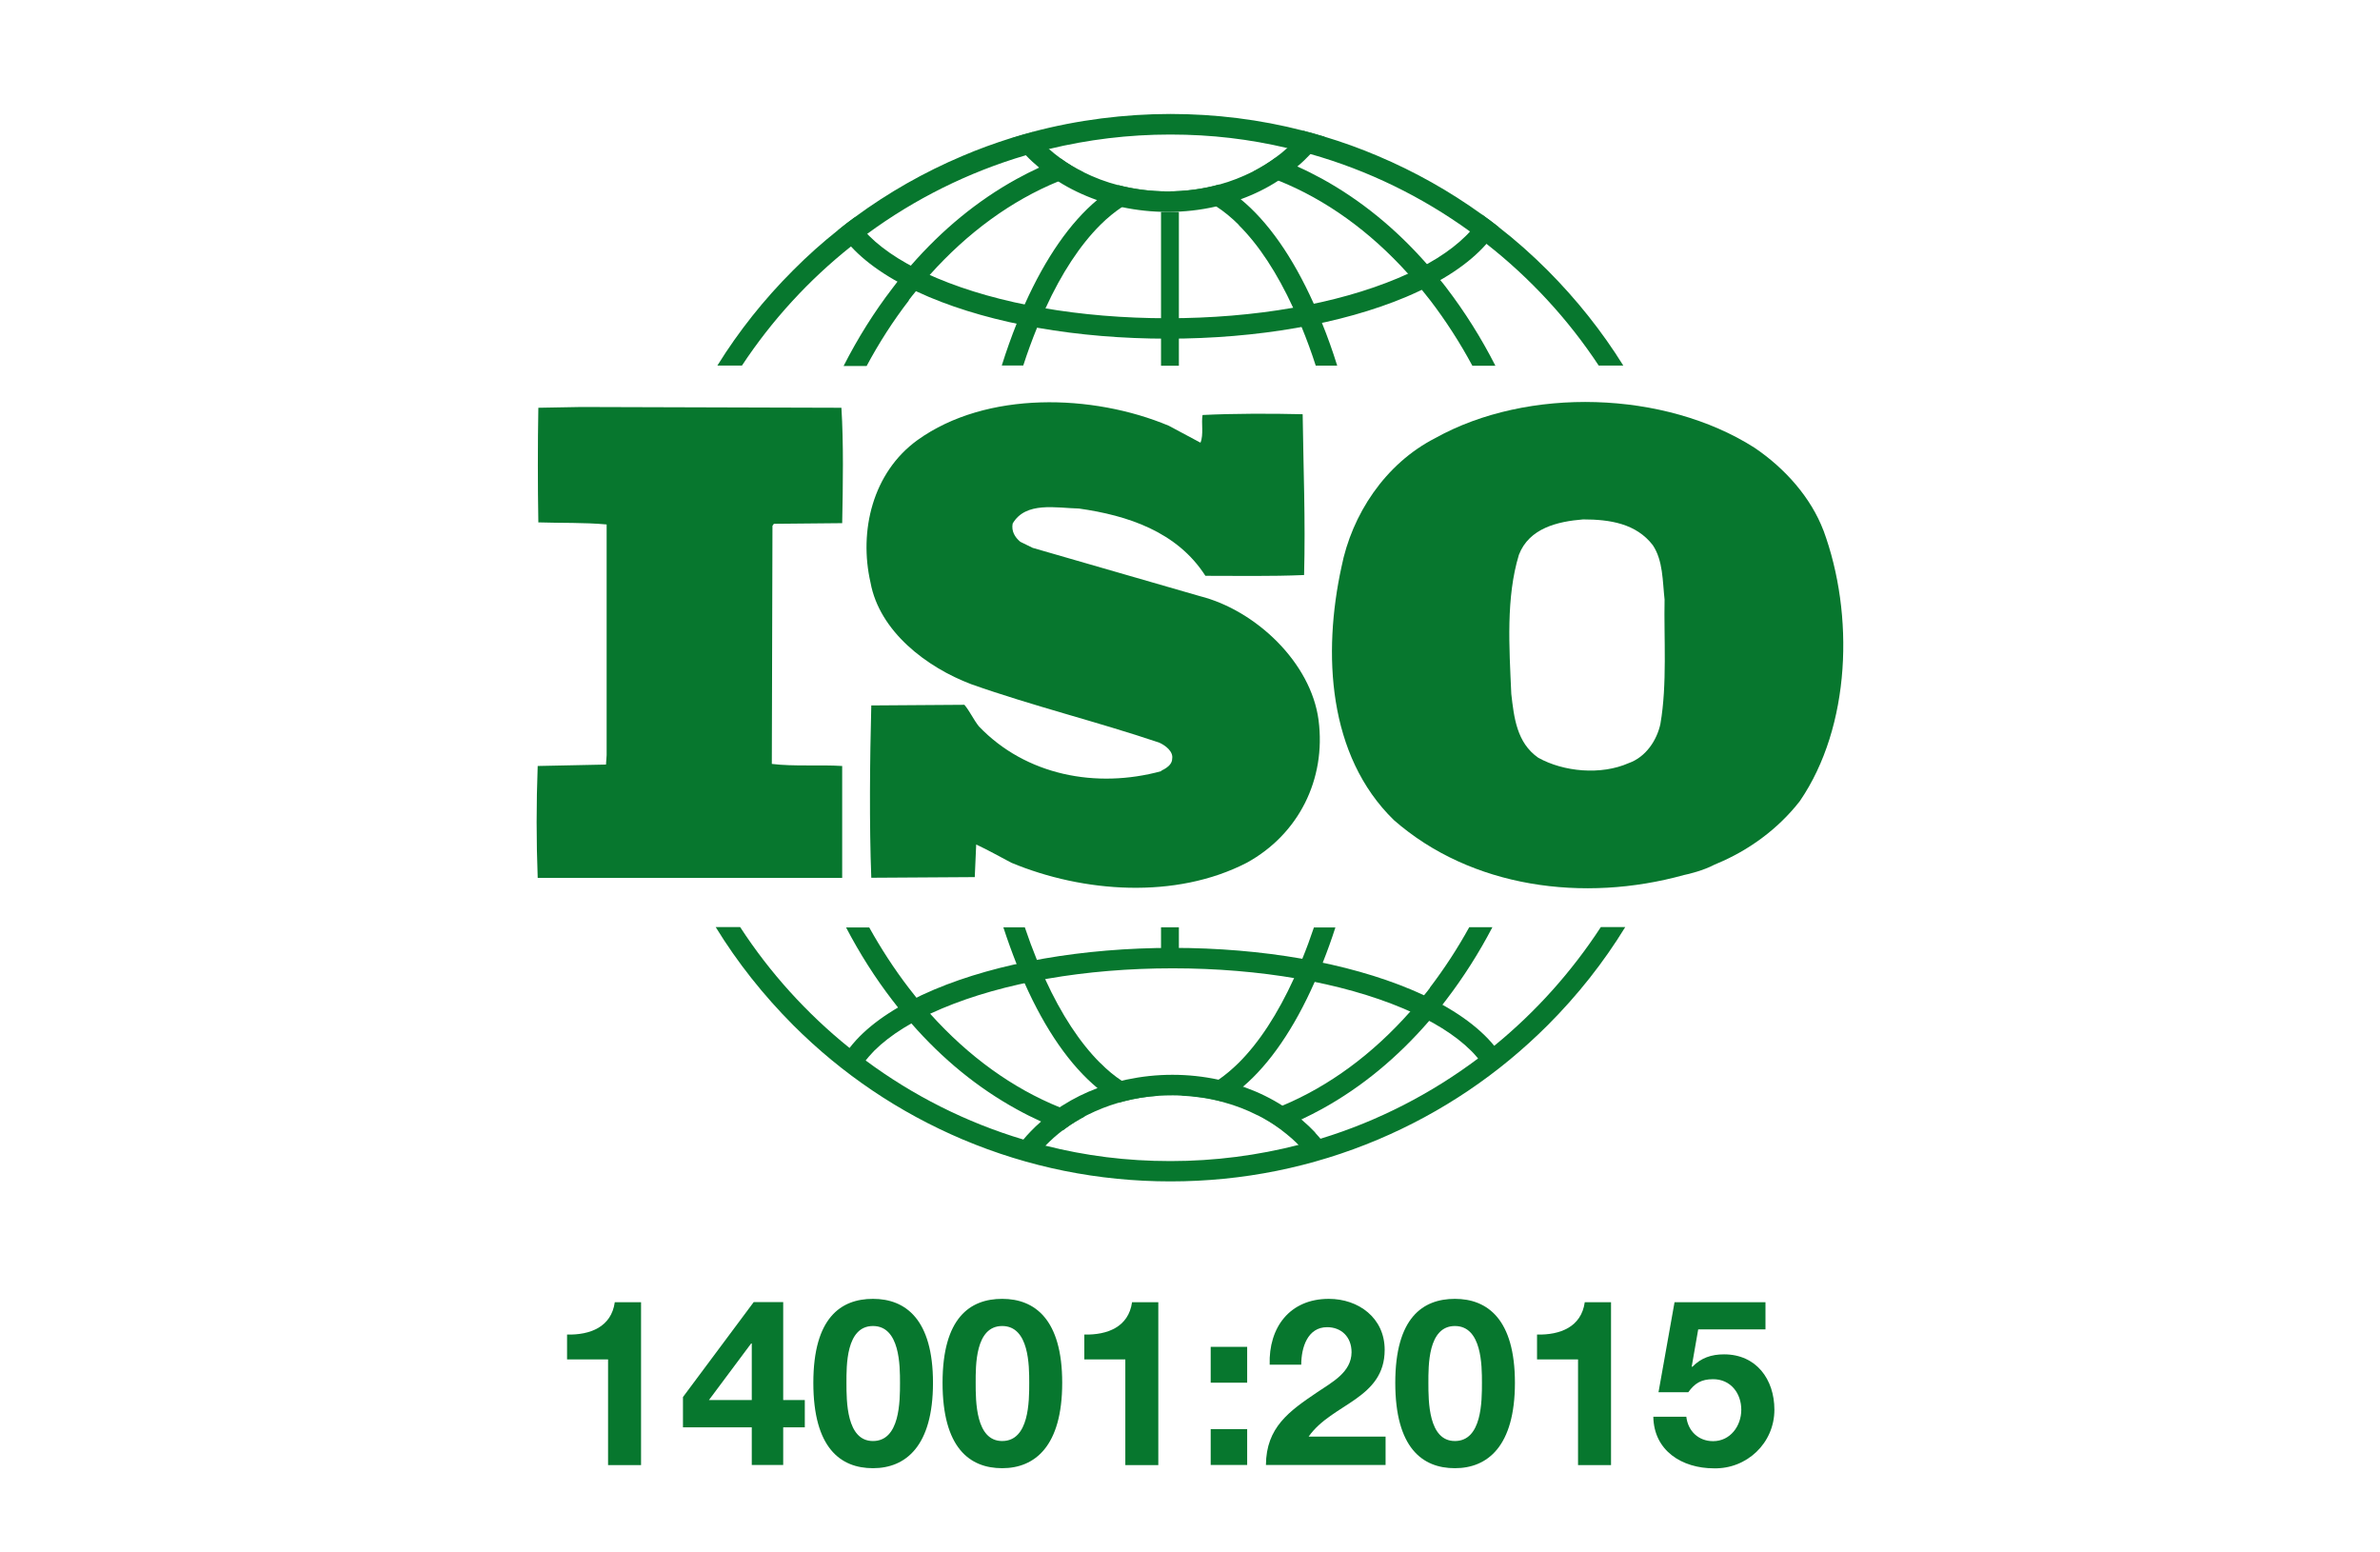
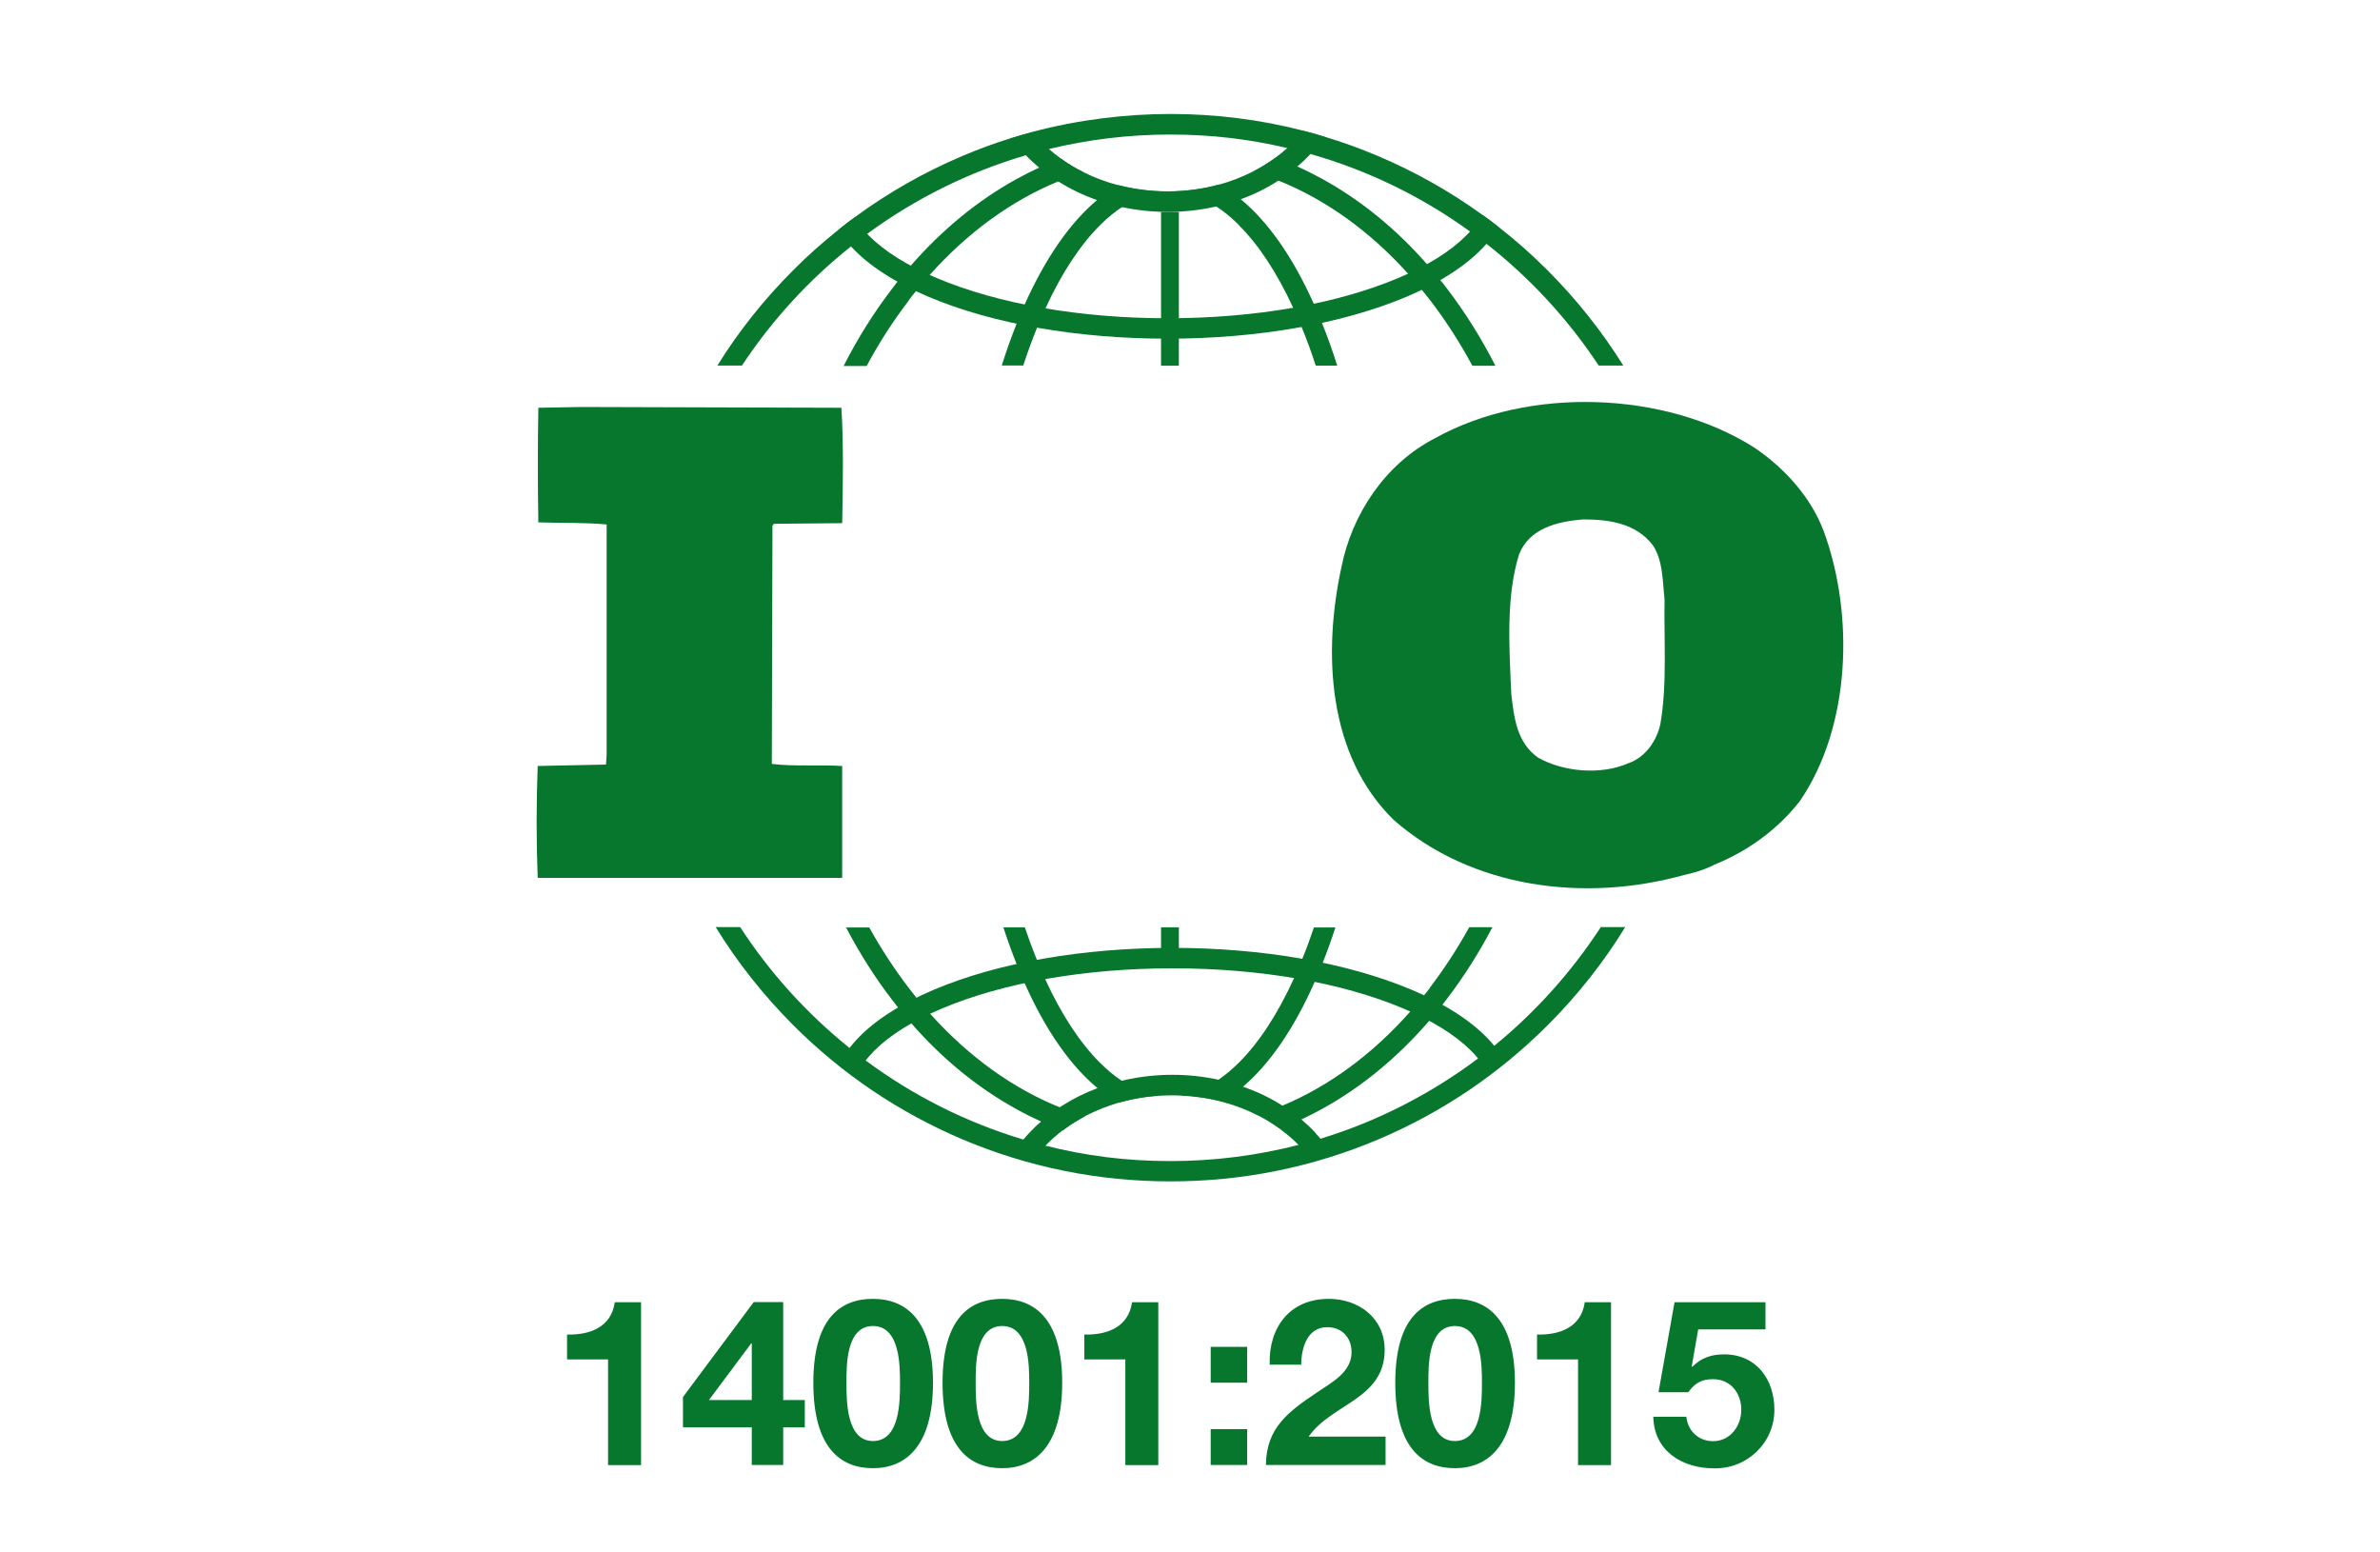
<svg xmlns="http://www.w3.org/2000/svg" id="Layer_1" viewBox="0 0 184 120">
  <defs>
    <style>.cls-1{fill:#07772e;}</style>
  </defs>
  <path class="cls-1" d="M123.75,71.68c-2.26,3.46-5.04,6.56-8.23,9.16-.41.33-.82.66-1.24.97-3.62,2.72-7.72,4.84-12.15,6.2-.56.17-1.13.33-1.7.48-3.18.82-6.51,1.26-9.94,1.26s-6.56-.41-9.66-1.19c-.57-.14-1.14-.3-1.7-.47-4.45-1.33-8.57-3.42-12.21-6.12-.42-.31-.84-.64-1.25-.97-3.28-2.64-6.14-5.79-8.45-9.34h-1.89c1.68,2.74,3.69,5.27,5.99,7.58,3.79,3.79,8.2,6.76,13.11,8.84,5.09,2.15,10.49,3.24,16.06,3.24s10.97-1.09,16.06-3.24c4.91-2.08,9.32-5.05,13.11-8.84,2.3-2.3,4.31-4.84,5.99-7.58h-1.89ZM65.78,19.05c.41-.33.83-.65,1.26-.97,3.66-2.69,7.81-4.77,12.27-6.08.59-.17,1.18-.33,1.78-.48,3.01-.73,6.15-1.12,9.38-1.12s6.13.36,9.03,1.04c.6.14,1.2.3,1.79.46,4.49,1.27,8.66,3.32,12.35,5.99.43.31.85.63,1.27.95,3.38,2.65,6.32,5.83,8.69,9.42h1.9c-1.65-2.65-3.61-5.11-5.85-7.36-1.2-1.2-2.47-2.33-3.8-3.36-.42-.33-.84-.65-1.28-.96-2.5-1.8-5.18-3.31-8.04-4.52-1.36-.58-2.75-1.08-4.15-1.5-.54-.16-1.09-.32-1.63-.46-3.33-.86-6.77-1.29-10.27-1.29s-7.19.46-10.64,1.38c-.55.15-1.09.3-1.63.47-1.28.4-2.55.86-3.79,1.39-2.98,1.26-5.77,2.85-8.35,4.75-.43.31-.85.64-1.26.97-1.22.97-2.39,2.01-3.5,3.13-2.24,2.24-4.2,4.7-5.85,7.36h1.9c2.31-3.5,5.16-6.61,8.43-9.21Z" />
  <path class="cls-1" d="M110.55,76.36c-.15.2-.3.39-.46.58-.35.43-.7.85-1.06,1.25-2.92,3.3-6.27,5.76-9.87,7.27-.64.27-1.28.51-1.93.72,0,0,.01,0,.02,0,.61.31,1.18.66,1.71,1.05.56-.21,1.11-.45,1.66-.7.53-.25,1.06-.52,1.59-.81,3.05-1.68,5.83-3.97,8.29-6.82.35-.4.69-.82,1.02-1.24.09-.12.18-.23.27-.35,1.34-1.75,2.54-3.63,3.59-5.64h-1.79c-.91,1.65-1.93,3.21-3.05,4.68ZM108.86,21.16c.36.4.72.82,1.07,1.25.21.26.42.52.63.79,1.21,1.58,2.3,3.27,3.27,5.07h1.78c-1.1-2.16-2.37-4.17-3.79-6.03-.15-.2-.3-.39-.46-.58-.34-.42-.68-.83-1.03-1.23-2.41-2.75-5.13-4.96-8.1-6.6-.64-.35-1.28-.67-1.93-.96-.56-.25-1.12-.48-1.68-.68-.54.4-1.13.76-1.75,1.08.66.2,1.32.43,1.97.69,3.66,1.47,7.06,3.91,10.03,7.21ZM81.94,85.6c-3.66-1.48-7.06-3.93-10.03-7.24-.36-.4-.71-.82-1.06-1.24-.2-.25-.4-.5-.59-.75-1.12-1.46-2.14-3.03-3.06-4.68h-1.79c1.05,2.01,2.25,3.9,3.59,5.64.14.18.28.37.43.55.34.42.68.83,1.03,1.23,2.42,2.77,5.15,4.99,8.13,6.63.63.35,1.27.67,1.91.96.55.25,1.11.48,1.67.68.08-.06.15-.11.23-.17.46-.34.96-.64,1.48-.92-.65-.2-1.3-.43-1.94-.69ZM70.26,23.2c.18-.23.36-.47.55-.69.35-.43.7-.85,1.06-1.25,2.94-3.29,6.31-5.74,9.93-7.23.65-.27,1.3-.5,1.97-.71-.63-.31-1.22-.67-1.76-1.06-.56.21-1.12.44-1.68.7-.58.27-1.16.56-1.74.88-3.01,1.66-5.75,3.91-8.19,6.71-.35.4-.69.81-1.03,1.24-.12.15-.24.31-.36.47-1.43,1.86-2.69,3.87-3.79,6.03h1.78c.96-1.79,2.05-3.49,3.27-5.07Z" />
  <path class="cls-1" d="M100.69,74.11c-.09.22-.18.43-.27.64-.12.29-.25.57-.37.85-1.27,2.78-2.71,4.99-4.29,6.56-.51.5-1.02.93-1.54,1.29-.95.65-1.92,1.06-2.9,1.22,1.1.05,2.17.21,3.18.48,0,0,0,0,0,0,.55-.32,1.09-.71,1.61-1.16,2.06-1.76,3.94-4.49,5.53-8.09.08-.17.15-.35.23-.53.13-.31.26-.63.39-.95.35-.88.68-1.79.98-2.73h-1.66c-.28.84-.58,1.65-.9,2.43ZM95.77,17.4c1.55,1.54,2.96,3.69,4.21,6.4.15.33.3.67.45,1.01.07.16.13.31.2.47.39.95.76,1.95,1.09,2.98h1.66c-.36-1.15-.75-2.25-1.18-3.3-.1-.26-.21-.52-.32-.78-.1-.24-.2-.47-.31-.7-1.63-3.63-3.55-6.36-5.66-8.09-.54-.44-1.1-.82-1.66-1.13-1.25.35-2.6.53-3.99.53-1.32,0-2.6-.17-3.79-.48-.56.32-1.11.7-1.65,1.15-2.08,1.74-3.98,4.46-5.6,8.07-.1.21-.19.43-.28.65-.12.27-.23.55-.34.83-.41,1.03-.8,2.12-1.15,3.24h1.66c.33-1.02.69-2,1.07-2.93.07-.18.14-.35.22-.52.14-.33.28-.65.43-.97,1.25-2.73,2.68-4.89,4.23-6.44.55-.55,1.12-1.01,1.69-1.39,1.2-.79,2.43-1.19,3.67-1.19s2.42.38,3.6,1.14c.59.38,1.18.86,1.76,1.44ZM85.05,82.16c-1.56-1.56-2.99-3.73-4.25-6.48-.14-.3-.28-.61-.41-.93-.08-.18-.16-.37-.23-.56-.33-.81-.64-1.65-.93-2.51h-1.66c.32.98.66,1.92,1.02,2.83.12.29.23.57.35.86.09.21.18.42.27.62,1.62,3.64,3.54,6.38,5.64,8.12.53.44,1.07.82,1.62,1.13.13-.04.26-.07.4-.11.88-.23,1.8-.38,2.76-.44-.98-.13-1.96-.52-2.91-1.15-.56-.37-1.12-.83-1.66-1.38Z" />
  <path class="cls-1" d="M114.58,16.59c-.23.44-.54.87-.93,1.3-.1.12-.21.23-.33.35-1.22,1.21-2.98,2.31-5.24,3.26-4.75,2-11.07,3.1-17.82,3.1s-13.07-1.1-17.82-3.1c-2.26-.95-4.02-2.05-5.24-3.26-.05-.05-.1-.1-.15-.16-.4-.42-.73-.84-.98-1.27-.43.31-.85.63-1.26.97.27.43.6.85.98,1.27,1.35,1.47,3.39,2.79,6.04,3.91,4.94,2.08,11.48,3.22,18.43,3.22s13.5-1.15,18.43-3.22c2.77-1.17,4.88-2.57,6.23-4.11.37-.42.68-.86.94-1.3-.42-.33-.84-.65-1.28-.96Z" />
  <path class="cls-1" d="M100.75,10.12c-.37.47-.78.92-1.24,1.33-.28.26-.58.5-.9.73-.54.4-1.13.76-1.75,1.08-.81.41-1.69.76-2.61,1.01-1.25.35-2.6.53-3.99.53-1.32,0-2.6-.17-3.79-.48-.96-.25-1.86-.59-2.7-1.01-.63-.31-1.22-.67-1.76-1.06-.32-.23-.62-.47-.9-.72-.46-.41-.88-.85-1.26-1.32-.55.15-1.09.3-1.63.47.33.46.7.9,1.1,1.33.31.33.65.64,1.01.94.04.03.07.06.11.09.43.35.89.68,1.37.98.93.59,1.94,1.07,3.01,1.45.62.22,1.26.4,1.92.54,1.14.24,2.32.37,3.53.37,1.28,0,2.54-.14,3.75-.42.65-.15,1.29-.34,1.91-.56,1.04-.38,2.02-.86,2.92-1.45.44-.28.85-.58,1.25-.91.07-.06.14-.12.21-.18.36-.3.69-.62,1-.95.4-.43.76-.87,1.09-1.34-.54-.16-1.09-.32-1.63-.46Z" />
  <path class="cls-1" d="M114.98,82.86c-.23-.44-.54-.87-.93-1.3-.1-.12-.21-.23-.33-.35-1.22-1.21-2.98-2.31-5.24-3.26-4.75-2-11.07-3.1-17.82-3.1s-13.07,1.1-17.82,3.1c-2.26.95-4.02,2.05-5.24,3.26-.05.05-.1.1-.15.16-.4.42-.73.84-.98,1.27-.43-.31-.85-.63-1.26-.97.27-.43.6-.85.98-1.27,1.35-1.47,3.39-2.79,6.04-3.91,4.94-2.08,11.48-3.22,18.43-3.22s13.5,1.15,18.43,3.22c2.77,1.17,4.88,2.57,6.23,4.11.37.42.68.86.94,1.3-.42.33-.84.65-1.28.96Z" />
  <path class="cls-1" d="M101.69,87.55c-.31-.33-.65-.65-1-.95-.02-.02-.04-.03-.06-.05-.05-.04-.1-.09-.16-.13-.4-.33-.82-.63-1.25-.91-.02-.01-.03-.02-.05-.03-.89-.57-1.85-1.04-2.87-1.41-.06-.02-.12-.04-.19-.07-.56-.2-1.13-.36-1.72-.5-.06-.01-.12-.03-.18-.04-1.15-.25-2.35-.38-3.57-.38s-2.39.13-3.53.37c-.14.03-.28.06-.42.1-.51.12-1.01.27-1.5.44-.12.04-.24.09-.37.13-.93.35-1.82.79-2.64,1.31-.09.05-.17.11-.26.17-.38.25-.76.53-1.11.82-.04.03-.07.06-.11.09-.07.06-.15.13-.22.19-.28.24-.54.49-.79.75-.41.42-.78.87-1.1,1.33.54.17,1.08.33,1.63.47.37-.47.8-.91,1.26-1.32.22-.19.44-.38.67-.55.08-.06.15-.11.23-.17.46-.34.96-.64,1.48-.92.09-.05.19-.1.28-.14.72-.36,1.49-.66,2.3-.9.13-.04.26-.07.4-.11.88-.23,1.8-.38,2.76-.44.34-.02.69-.03,1.04-.03.23,0,.45,0,.67.02,1.1.05,2.17.21,3.18.48,0,0,0,0,0,0,.05.01.09.02.14.04.92.25,1.79.59,2.59,1,0,0,.01,0,.02,0,.61.31,1.18.66,1.71,1.05.01,0,.02.02.04.03.31.23.61.48.9.73.46.41.87.86,1.24,1.33.55-.14,1.09-.29,1.63-.46-.32-.46-.69-.91-1.09-1.34Z" />
  <rect class="cls-1" x="89.76" y="16.38" width="1.38" height="11.89" />
  <rect class="cls-1" x="89.76" y="71.68" width="1.38" height="3.16" />
  <path class="cls-1" d="M140.97,41c-.96-2.52-2.94-4.78-5.34-6.4-6.94-4.41-17.51-4.72-24.66-.74-3.9,1.99-6.46,5.93-7.26,9.97-1.45,6.66-1.07,14.57,4.05,19.56,5.98,5.24,14.68,6.4,22.42,4.25.37-.07,1.53-.36,2.34-.79l.23-.1c2.4-1,4.69-2.63,6.4-4.83,3.95-5.77,4.22-14.43,1.82-20.93ZM128.37,55.95c-.27,1.26-1.12,2.57-2.46,3.04-2.13.94-5.02.68-6.99-.42-1.66-1.16-1.87-3.1-2.08-4.93-.16-3.62-.42-7.45.59-10.76.79-2.05,2.98-2.57,4.96-2.73,2.08,0,4.1.32,5.39,1.99.8,1.2.75,2.78.91,4.2-.06,2.99.21,6.55-.32,9.6Z" />
  <path class="cls-1" d="M65.11,59.21c-1.76-.11-3.74.05-5.44-.16l.05-18.41.11-.15,5.28-.05c.06-2.99.11-6.2-.06-8.92l-20.12-.06-3.31.06c-.05,2.78-.05,6.03,0,8.86,1.82.06,3.52,0,5.28.16v17.83l-.05.73-5.28.11c-.11,2.93-.11,5.77,0,8.65h23.54v-8.65Z" />
-   <path class="cls-1" d="M89.78,59.61c-5.02,1.37-10.47.33-14.1-3.46-.42-.53-.69-1.15-1.12-1.67l-7.2.05c-.11,4.25-.16,9.13,0,13.32l8-.05.11-2.52c.91.42,1.82.94,2.72,1.41,5.55,2.31,12.7,2.84,18.2,0,4.01-2.2,6.14-6.45,5.55-11.02-.58-4.45-4.86-8.5-9.18-9.59l-12.92-3.73-.96-.47c-.43-.36-.7-.83-.59-1.41,1.01-1.73,3.37-1.2,5.13-1.16,3.74.53,7.58,1.78,9.77,5.2,2.35,0,5.07.05,7.63-.06.11-4.3-.05-8.07-.11-12.43-2.4-.06-5.34-.06-7.74.06-.11.62.1,1.51-.16,2.14l-2.45-1.31c-5.87-2.46-14.1-2.72-19.43,1.11-3.47,2.51-4.54,7.03-3.63,11.01.69,3.77,4.32,6.55,7.79,7.86,4.75,1.68,9.71,2.89,14.52,4.51.48.21,1.12.69,1.01,1.26,0,.46-.48.74-.86.93Z" />
  <path class="cls-1" d="M49.56,113.25h-2.55v-8.17h-3.17v-1.92c1.78.04,3.42-.58,3.69-2.5h2.03v12.59Z" />
  <path class="cls-1" d="M58.12,110.33h-5.32v-2.34l5.47-7.34h2.28v7.57h1.67v2.11h-1.67v2.91h-2.43v-2.91ZM58.12,103.85h-.05l-3.26,4.37h3.31v-4.37Z" />
  <path class="cls-1" d="M67.49,100.4c2.52,0,4.64,1.58,4.64,6.49s-2.12,6.6-4.64,6.6-4.61-1.58-4.61-6.6,2.12-6.49,4.61-6.49ZM67.49,111.39c2.09,0,2.09-3.08,2.09-4.5,0-1.31,0-4.39-2.09-4.39s-2.05,3.08-2.05,4.39c0,1.42,0,4.5,2.05,4.5Z" />
  <path class="cls-1" d="M77.48,100.4c2.52,0,4.64,1.58,4.64,6.49s-2.12,6.6-4.64,6.6-4.61-1.58-4.61-6.6,2.12-6.49,4.61-6.49ZM77.48,111.39c2.09,0,2.09-3.08,2.09-4.5,0-1.31,0-4.39-2.09-4.39s-2.05,3.08-2.05,4.39c0,1.42,0,4.5,2.05,4.5Z" />
  <path class="cls-1" d="M89.55,113.25h-2.55v-8.17h-3.17v-1.92c1.78.04,3.42-.58,3.69-2.5h2.03v12.59Z" />
  <path class="cls-1" d="M96.42,106.88h-2.82v-2.77h2.82v2.77ZM93.6,110.47h2.82v2.77h-2.82v-2.77Z" />
  <path class="cls-1" d="M98.16,105.49c-.09-2.88,1.55-5.09,4.57-5.09,2.3,0,4.32,1.47,4.32,3.94,0,1.89-1.01,2.93-2.25,3.81-1.24.88-2.72,1.6-3.63,2.9h5.95v2.19h-9.25c.02-2.91,1.8-4.16,3.98-5.63,1.12-.76,2.63-1.53,2.64-3.08,0-1.19-.79-1.94-1.89-1.94-1.51,0-2,1.57-2,2.9h-2.45Z" />
  <path class="cls-1" d="M112.48,100.4c2.52,0,4.64,1.58,4.64,6.49s-2.12,6.6-4.64,6.6-4.61-1.58-4.61-6.6,2.12-6.49,4.61-6.49ZM112.48,111.39c2.09,0,2.09-3.08,2.09-4.5,0-1.31,0-4.39-2.09-4.39s-2.05,3.08-2.05,4.39c0,1.42,0,4.5,2.05,4.5Z" />
  <path class="cls-1" d="M124.55,113.25h-2.55v-8.17h-3.17v-1.92c1.78.04,3.42-.58,3.69-2.5h2.03v12.59Z" />
  <path class="cls-1" d="M136.49,102.76h-5.2l-.5,2.86.04.04c.68-.7,1.48-.97,2.46-.97,2.48,0,3.89,1.92,3.89,4.28,0,2.59-2.14,4.59-4.68,4.53-2.45,0-4.64-1.35-4.68-3.99h2.55c.13,1.12.95,1.89,2.07,1.89,1.33,0,2.18-1.17,2.18-2.43s-.81-2.36-2.18-2.36c-.92,0-1.42.32-1.92,1.01h-2.3l1.24-6.96h7.03v2.1Z" />
</svg>